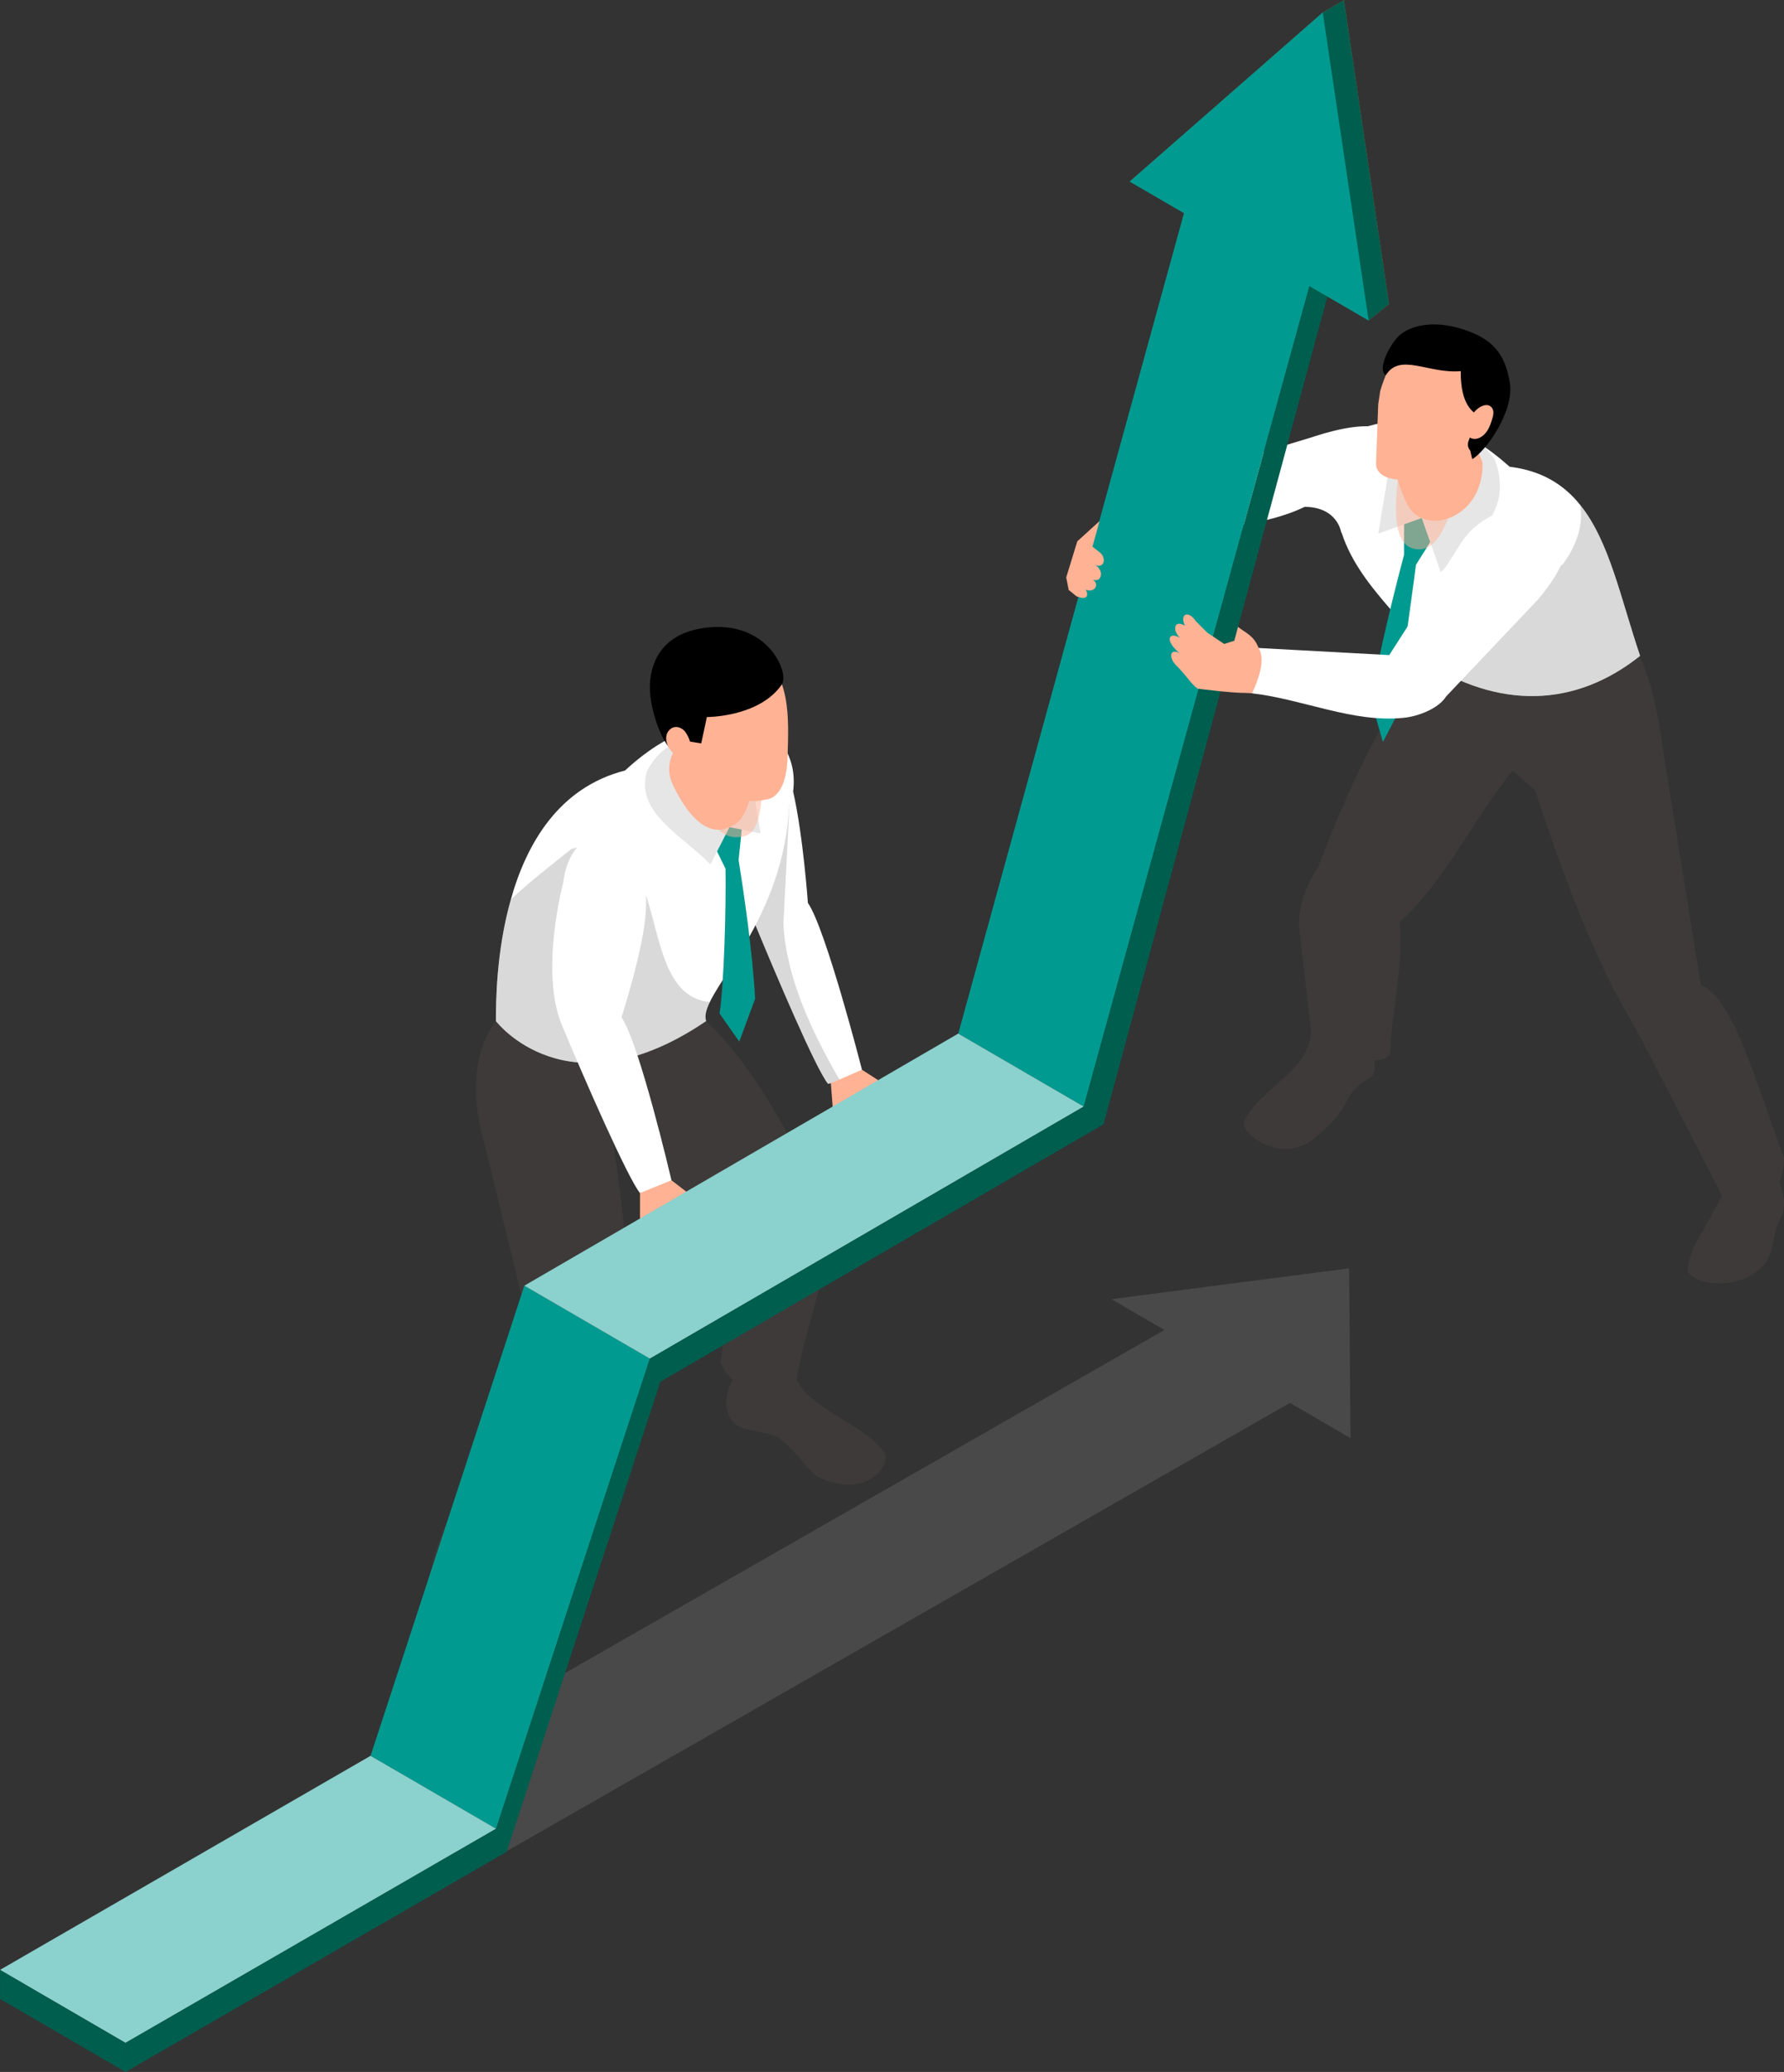
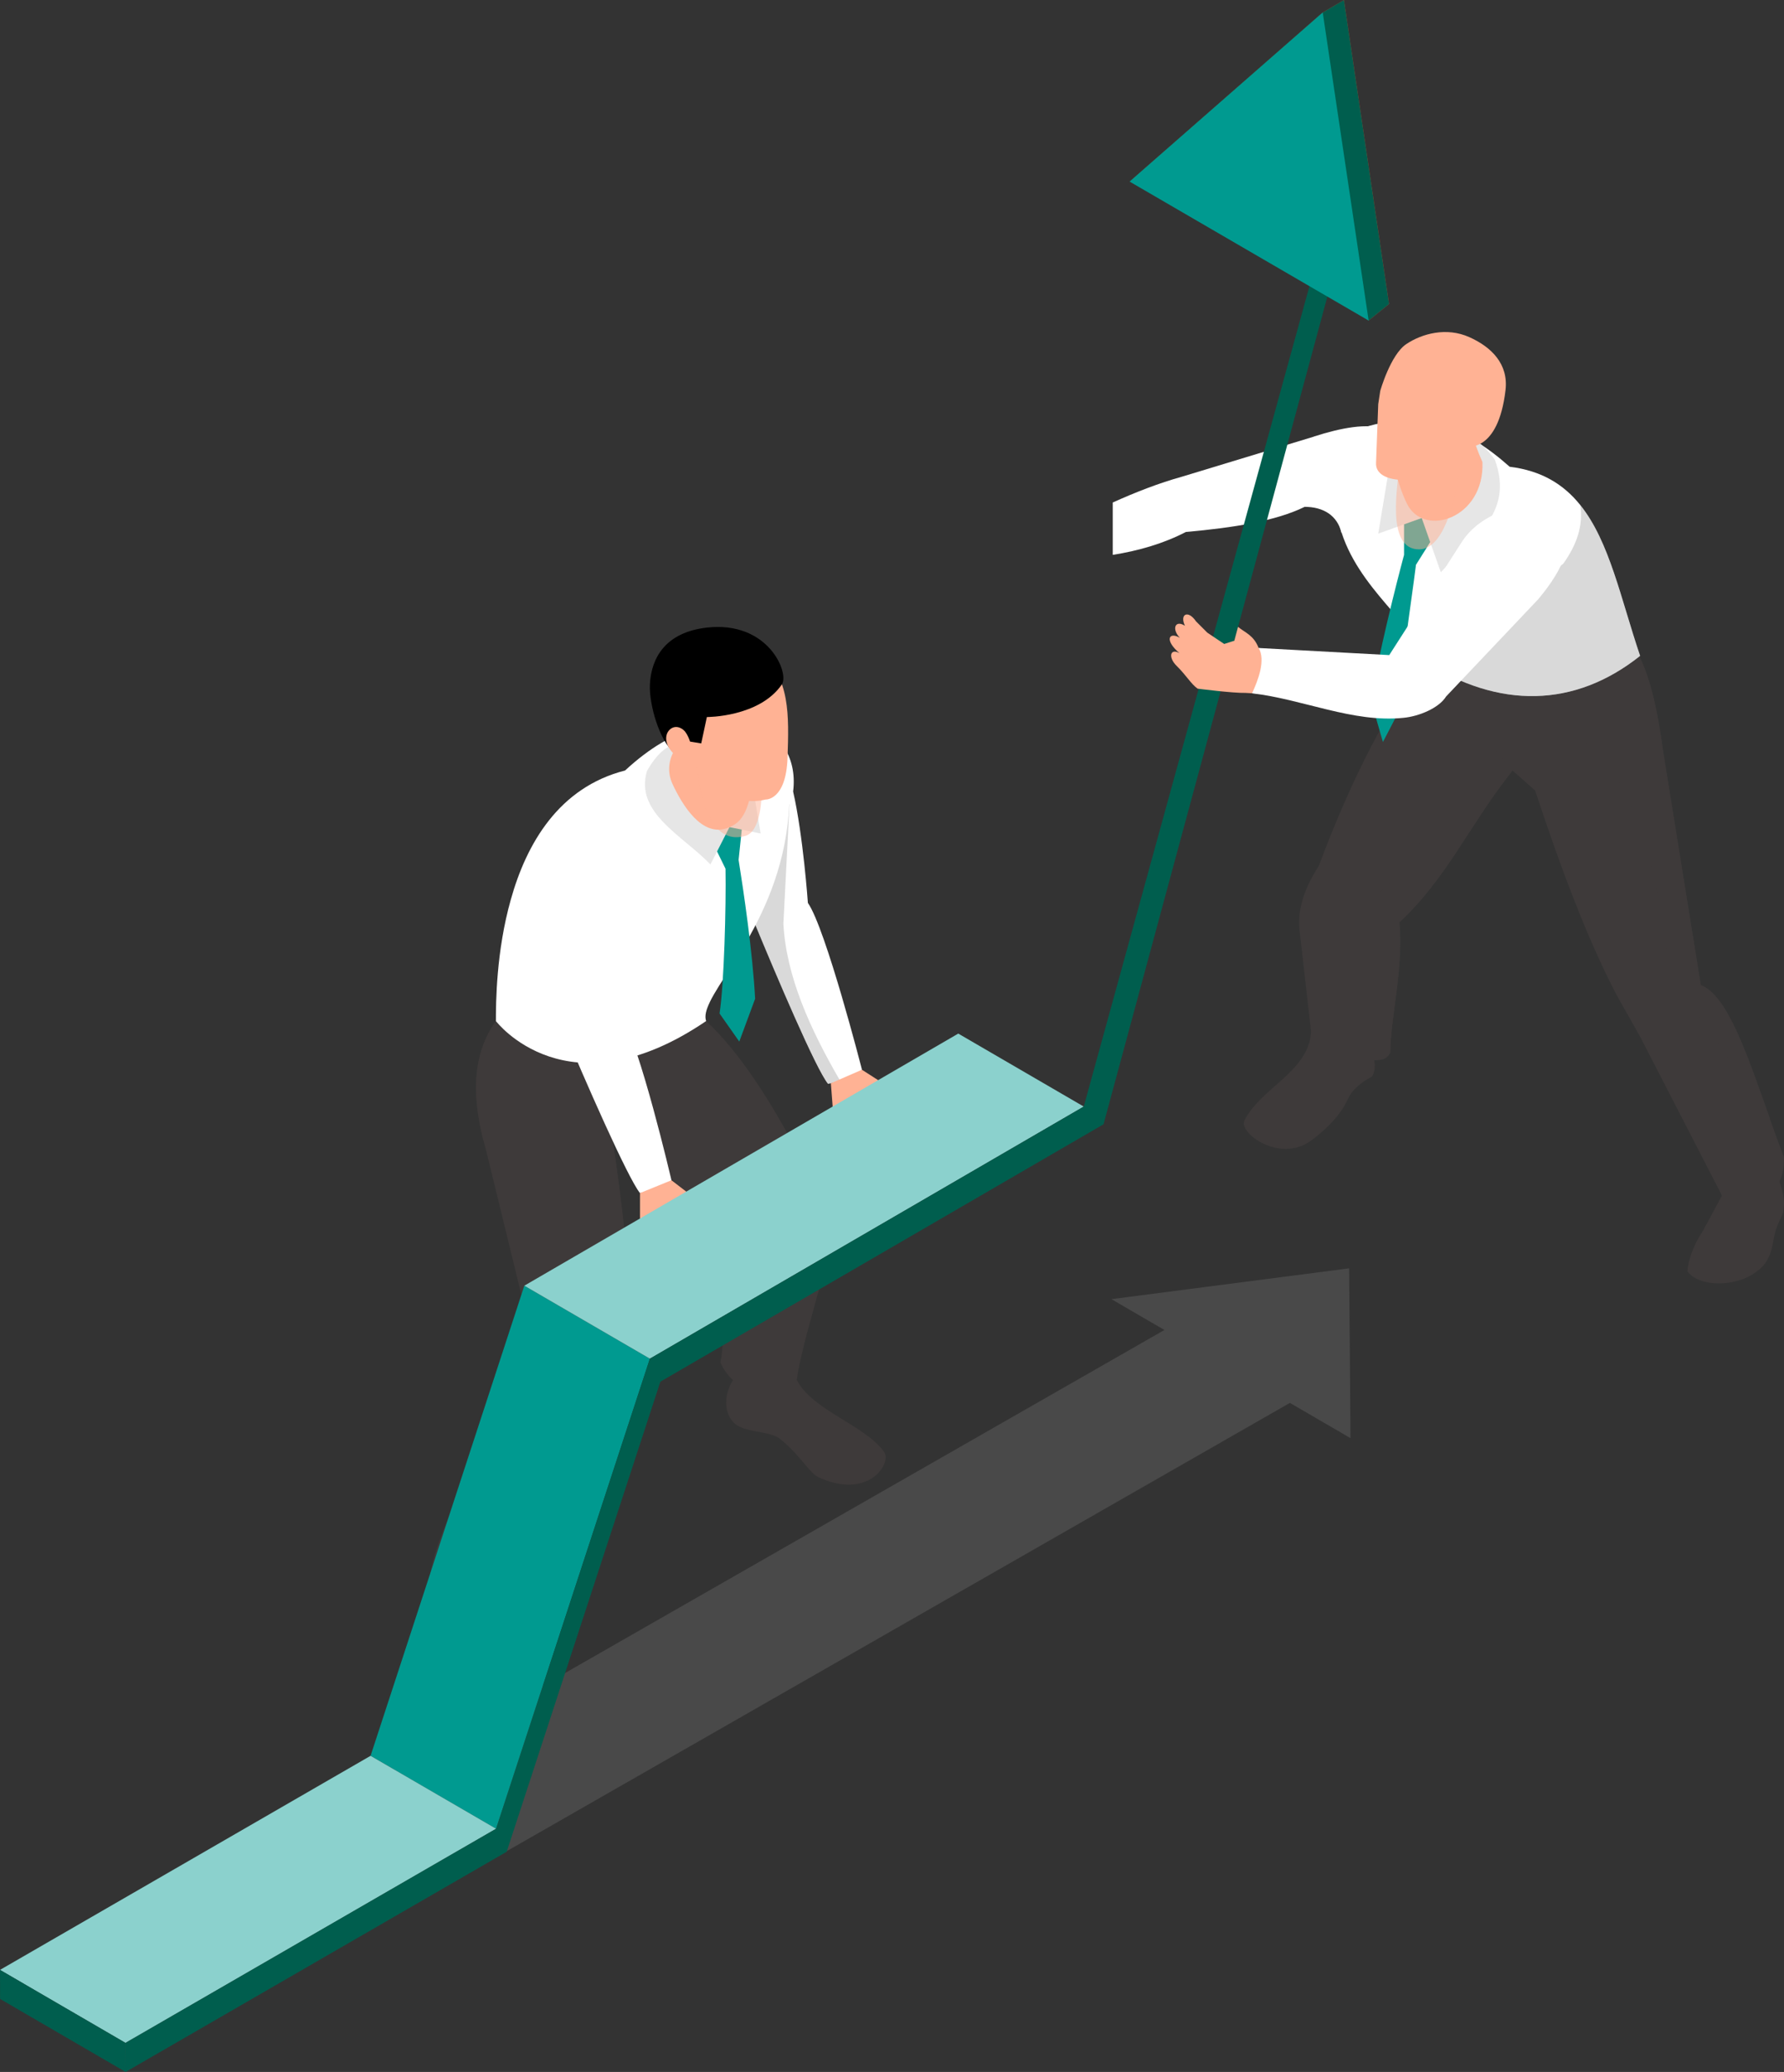
<svg xmlns="http://www.w3.org/2000/svg" viewBox="0 0 344.6 400">
  <rect x="0" y="0" width="344.6" height="400" fill="#333333" stroke="none" />
  <defs>
    <style>
      .cls-1 {
        fill: #7c7c7c;
      }

      .cls-1, .cls-2, .cls-3, .cls-4, .cls-5, .cls-6, .cls-7, .cls-8, .cls-9, .cls-10, .cls-11, .cls-12 {
        stroke-width: 0px;
      }

      .cls-1, .cls-7, .cls-9 {
        mix-blend-mode: multiply;
      }

      .cls-1, .cls-9 {
        opacity: .3;
      }

      .cls-2 {
        fill: #000;
      }

      .cls-3, .cls-7 {
        fill: #ffb294;
      }

      .cls-4 {
        fill: #3e3a3a;
      }

      .cls-5 {
        fill: #8bd1cd;
      }

      .cls-13 {
        isolation: isolate;
      }

      .cls-6 {
        fill: #c44a22;
      }

      .cls-7 {
        opacity: .5;
      }

      .cls-8 {
        fill: #e6e6e6;
      }

      .cls-9 {
        fill: gray;
      }

      .cls-10 {
        fill: #fff;
      }

      .cls-11 {
        fill: #005e4e;
      }

      .cls-12 {
        fill: #009a90;
      }
    </style>
  </defs>
  <g class="cls-13">
    <g id="_レイヤー_2" data-name="レイヤー 2">
      <g id="_レイヤー_1-2" data-name="レイヤー 1">
        <g>
          <g>
            <path class="cls-10" d="M166.49,206.52c-.62.94-2.59,1.68-4.2,2.15-1.28.36-2.35.57-2.35.57-2.35-2.87-10.01-20.94-14.3-31.31-.76-1.83-1.52-3.99-2.24-6.3-3.38-10.65-6.13-24.42-6.13-24.42-.92-13.16,17.73-8.66,15.93,5.6,1.95,8.54,2.85,21.5,2.85,21.5,3.45,4.92,10.45,32.2,10.45,32.2Z" />
            <path class="cls-9" d="M162.29,208.67c-1.28.36-2.35.57-2.35.57-2.35-2.87-10.01-20.94-14.3-31.31-.76-1.83-1.52-3.99-2.24-6.3l9.11-16.41-1.19,23.14c.55,10.05,5.07,20.16,10.97,30.3Z" />
            <path class="cls-2" d="M84.06,308.85c-1.56,3.36-3.06,6.12-2.85,8.65.41,1.35.9,1.97,1.3,3.83.46,2.3-.08,6.1,3.41,8.49,4.1,3.33,11.76,3.56,14.87.24.19-1.66-.61-5.35-2.54-8.39l-2.59-7.31,1.52-9.83-9.29-4.84-3.83,9.15Z" />
            <path class="cls-4" d="M142.94,264.75c-2.4,2.24-3.97,6.94-1.23,9.87,1.94,2.08,6.82,1.47,8.99,3.19,3.78,3,5.65,6.57,7.36,7.36,9.71,4.5,14.28-2.7,12.71-4.88-3.89-5.41-14.76-8.25-17.19-14.65l-1.54-5.85-9.73.58.63,4.38Z" />
            <path class="cls-4" d="M134.62,195.57c-.03.08-.18.43-.42.99-1.62,3.75-7.74,17.17-14.75,22.37-.39.3-.77.56-1.16.79,0,0,2.55,16.41,3.41,30.4.5,8.02.44,15.18-.96,18.08l-25.04,46.22s-10.43,0-12.51-7.64c-2.08-7.65,16.16-39.62,21.03-42.4l-10.26-42.05c-.21-.72-.4-1.44-.57-2.15-2.55-10.1-2.25-19.43,5.62-26.73l29.86,1.77,5.75.34Z" />
            <path class="cls-4" d="M161.04,237.28c-.74,5.71-6.19,21.96-7.12,29.01-11.29,6.26-14.77-3.29-14.77-3.29.05-.29.11-.57.17-.87,1.52-8.85-1.75-19,2.96-23.99-1.33-.96-14.76-12.35-22.82-19.2-3.52-2.99-6.03-5.12-6.03-5.12l20.2-17.39.98-.84c.6.47,1.2.98,1.79,1.53,13.31,12.27,24.64,40.16,24.64,40.16Z" />
            <path class="cls-4" d="M148.36,239.27c-4.93,3.23-7.09,12.81-9.05,22.86,1.52-8.85-1.75-19,2.96-23.99-1.33-.96-14.76-12.35-22.82-19.2-.39.3-.77.56-1.16.79,0,0,2.55,16.41,3.41,30.4-3.14-13.98-6.76-27.54-16.88-34.49-5.41-2.54-9.28-1.17-11.44,4.55-2.55-10.1-2.25-19.43,5.62-26.73l29.86,1.77,4.76,1.2.57.14,2.2.55c-3.4,3.44-4.91,6.88-4.35,10.32,1.44,10.55,6.84,21.16,16.31,31.83Z" />
            <path class="cls-10" d="M137.11,193.46c-.73,1.51-1.04,2.72-.71,3.66-26.81,18.22-40.61,0-40.61,0,0-3.49.04-13.43,2.89-23.49,3.02-10.75,9.26-21.62,22.06-24.88,19.52-18.06,31.36-2.42,31.36-2.42,2.97,24.57-11.32,39.57-14.99,47.12Z" />
            <path class="cls-12" d="M138.69,157.66l-1.06,4.93,2.51,5.12c.13,7.3-.28,22.4-1.15,27.95l3.81,5.42,3.06-8.26c-.47-8.96-2.24-20.86-3.19-26.81l.64-6.14-3.12-2.62-1.49.39Z" />
            <path class="cls-8" d="M132.84,143.77c-2.82-.85-5.51.89-7.86,5.06-2.43,8.08,6.89,12.47,12.25,18.06l3.68-7.21,6.01,1.23-2.29-13.7-11.8-3.44Z" />
            <path class="cls-3" d="M132.89,140.05l-2.81,5.16c-1.02,1.88-1.1,4.12-.21,6.07,1.88,4.09,5.67,10.35,10.58,8.6,3.18-1.13,4.31-3.46,5.47-11.73,1.37-9.75-13.03-8.09-13.03-8.09Z" />
            <path class="cls-7" d="M134.63,147.49s.7,16.42,9.38,13.87c4.54-1.33,2.92-15.87,2.92-15.87l-12.3,2Z" />
            <path class="cls-3" d="M134.63,147.49s5.1,8.9,13.26,6.86c0,0,3.94.21,4.23-8.02.28-8.23.52-15.55-5.32-20.35-7.3-5.99-19.68-6.11-20.07,9,0,0,1.74,10.42,7.91,12.5Z" />
            <path class="cls-2" d="M131.8,142.93l3.65.59,1.09-5.09s10.12.05,14.49-6.3c1.48-2.15-2.59-12.32-14.49-10.97-7.93.9-10.73,5.78-11,10.9-.21,3.91,1.86,10.94,4.57,13.12l1.69-2.26Z" />
            <path class="cls-3" d="M132.39,141.31c-.5-.62-1.28-1.07-2.07-.94-.73.12-1.33.73-1.54,1.45-.21.71-.08,1.49.24,2.17.32.67.81,1.24,1.33,1.77.51.51,1.15,1.02,1.87.93,2.42-.3,1.07-4.24.16-5.37Z" />
-             <path class="cls-9" d="M136.41,197.12c-26.81,18.22-40.61,0-40.61,0,0-3.49.04-13.43,2.89-23.49,3.68-3.47,7.76-6.59,11.7-9.75,20.75-5.28,11.32,28.05,26.73,29.58-.73,1.51-1.04,2.72-.71,3.66Z" />
            <path class="cls-10" d="M108.83,170.22s-4.63,17.23-.33,27.59c4.3,10.36,12.77,29.65,15.12,32.52,0,0,4.98-.79,6.08-2.48,0,0-6.2-26.52-9.66-31.44,0,0,4.3-13.18,4.72-20.6.99-17.38-14.19-19.26-15.94-5.59Z" />
          </g>
          <polygon class="cls-3" points="123.62 230.33 123.62 235.24 133.8 239.61 132.56 230.05 129.7 227.85 123.62 230.33" />
          <polygon class="cls-3" points="160.49 209.13 160.84 213.63 168.18 219.55 169.62 208.53 166.49 206.52 160.49 209.13" />
          <g>
            <path class="cls-4" d="M343.63,227.77c.99,3.16,1.19,4.08.77,6.43-.47,1.24-.94,1.8-1.46,3.52-.61,2.12-.51,5.66-3.67,7.78-3.76,2.97-11.02,3.1-13.31-.06,0-1.54,1.02-4.95,2.93-7.71l3.69-6.86-.24-6.43,10.6-2.33.69,5.66Z" />
            <path class="cls-4" d="M262.77,198.22c1.23,3.14,3.93,6.71,2.26,9.61,0,0-3.47,1.69-4.59,4.2-1.84,4.1-5.75,7.12-7.22,8.19-5.99,4.38-14.05-1.5-12.85-3.89,2.97-5.92,11.2-8.99,12.7-15.68l.75-6.02,9.03-.84-.08,4.43Z" />
            <path class="cls-4" d="M297.58,141.8c-1.78,2.35-3.59,4.66-5.42,6.94-.25.31-.5.64-.74.96-7.67,9.81-12.08,19.95-21.11,28.35.78,9.11-1.61,17.56-1.78,25.15-.36.75-.93,1.18-1.64,1.35-3.78.95-9.71-3.14-13.65-5.45l-2.2-19.35c-.43-3.62.54-7.72,3.71-12.6,6.16-16.49,13.42-30.92,22.3-42.33l20.52,16.96Z" />
            <path class="cls-4" d="M277.06,124.84c.09.24.18.49.29.73,1.46,3.71,3.45,7.64,5.77,11.45,2.15,3.53,4.57,6.96,7.11,10.03l6.3,5.57c4.89,14.83,10.02,28.52,15.75,39.5l4.52,8,15.99,31.02c7.03,2.02,12.02-.72,11.8-7.75-.95-2.45-1.86-4.97-2.75-7.48-4.26-11.98-8.08-23.69-13.32-25.72l-7.27-45.07c-1.06-7.87-2.54-15.04-5.41-19.95-13.48,7.22-28.03,7.3-37.9.33-.3-.21-.59-.43-.88-.65Z" />
            <path class="cls-4" d="M274,135.18l9.12,1.84,19.72,3.97c13.33,7.81,17.14,26.54,19.63,46.77l19.39,28.35v-.21c-4.27-11.98-8.09-23.69-13.33-25.72l-7.27-45.07c-1.06-7.87-2.54-15.04-5.41-19.95-13.48,7.22-28.03,7.3-37.9.33l-.59.08-2.72.4-.63,9.21Z" />
            <path class="cls-4" d="M292.17,148.74c-.25.31-.5.64-.74.96-7.67,9.81-12.08,19.95-21.11,28.35.78,9.11-1.61,17.56-1.78,25.15-.36.75-.93,1.18-1.64,1.35-8.45-5.65-2.88-18.66-.58-31.89,11.22-10.99,15.24-23.83,13.01-38.22l12.84,14.29Z" />
            <path class="cls-10" d="M258.33,99.48c2.07,12.47,14.1,20.3,16.3,26.5.19.55.31,1.09.34,1.61,14.57,9.36,29.21,9.07,41.84-.97-3.74-11.01-5.89-22.07-11.57-29.13-3.16-3.93-7.41-6.62-13.63-7.38-8.63-7.67-18.43-12.12-31.99-6.14l-1.29,15.51Z" />
            <g>
              <path class="cls-12" d="M275.95,99.36l.54,4.93-2.98,4.75c-.87,7.13-3.32,22.27-3.04,27.78l-3.34,6.43-2.3-7.95c1.37-8.72,4.84-22.46,6.38-28.18v-6.07s3.32-2.24,3.32-2.24l1.42.53Z" />
              <path class="cls-8" d="M279.75,85.45c3.32-2.52,6.24-.45,9,3.29,3.91,10.75-4.83,15.5-10.44,21.74l-3.69-10.47-8.4,3.01,2.59-15.56,10.93-2.01Z" />
            </g>
            <path class="cls-10" d="M253.8,84.29l-25.53,7.75c-4.35,1.21-8.8,2.93-13.33,4.97v10.11c5.04-.8,9.8-2.18,14.13-4.42,9.1-.81,17.34-2.1,22.94-4.85,3.55,0,6.3,1.62,7.11,5.01l8.72-20.03c-3.82-1.21-8.74-.25-14.06,1.45Z" />
            <path class="cls-9" d="M274.63,125.97c.19.55.31,1.09.34,1.61,14.57,9.36,29.21,9.07,41.84-.97-3.74-11.01-5.89-22.07-11.57-29.13.64,4.03-.73,7.78-3.29,11.36l-19.71,15.02-7.61,2.1Z" />
            <polygon class="cls-1" points="260.76 264.22 260.6 244.86 241.36 247.35 214.68 250.81 224.92 256.76 0 385.42 24.25 399.5 249.16 270.84 260.86 277.64 260.76 264.22" />
            <g class="cls-13">
              <g>
                <polygon class="cls-6" points="268.31 58.69 264.37 61.89 222.13 31.86 218.2 35.06 255.5 2.41 259.6 0 268.31 58.69" />
                <polygon class="cls-11" points="268.31 58.69 264.37 61.89 222.13 31.86 218.2 35.06 255.5 2.41 259.6 0 268.31 58.69" />
              </g>
              <polygon class="cls-2" points="254.01 51.33 229.77 37.25 233.23 39.22 257.47 53.3 254.01 51.33" />
-               <polygon class="cls-12" points="209.34 213.63 185.1 199.54 229.77 37.25 254.01 51.33 209.34 213.63" />
              <polygon class="cls-12" points="95.82 353.05 71.58 338.97 101.28 248.21 125.53 262.3 95.82 353.05" />
              <polygon class="cls-5" points="125.53 262.3 101.28 248.21 185.1 199.54 209.34 213.63 125.53 262.3" />
              <polygon class="cls-5" points="24.24 394.39 0 380.3 71.58 338.97 95.82 353.05 24.24 394.39" />
              <polygon class="cls-11" points="24.26 400 .02 385.91 0 380.3 24.24 394.39 24.26 400" />
              <polygon class="cls-11" points="254.01 51.33 257.47 53.3 213.16 217.05 127.56 266.74 97.87 357.49 24.26 400 24.24 394.39 95.82 353.05 125.53 262.3 209.34 213.63 254.01 51.33" />
              <polygon class="cls-12" points="264.37 61.89 218.2 35.06 255.5 2.41 264.37 61.89" />
            </g>
            <g>
              <path class="cls-3" d="M271.78,97.26c3.27,6.62,15.01,2.83,14.57-8.06-.92-2.02-1.52-3.93-1.53-3.93,1.5-2.97,4.49-6.49,3.06-6.31-3.77.48-15.57,7.68-19.3,8.23,0,0,1.29,6.26,3.2,10.07Z" />
              <path class="cls-7" d="M274.12,106.06c6.71-.03,8.18-18.56,8.34-18.51-4.4.14-7.39.13-11.78.29-.89,6.11-2.96,18.25,3.44,18.22Z" />
            </g>
            <path class="cls-3" d="M283.28,86.18s-1.93,3.69-4.11,4.94-5.47,1.69-8.77,1.51c-2.59-.14-4.73-1.16-4.6-3.29l.42-11.32.39-2.55s1.97-6.99,5.03-9.04c3.06-2.05,7.77-3.3,12.14-1.36,4.37,1.94,7.61,5.25,7.03,10.23-1.43,12.2-7.53,10.89-7.53,10.89Z" />
-             <path class="cls-2" d="M284.38,88.63l-.39-1.66c-.44-.48-.57-1.17-.34-1.78l1.87-4.98c-.81-.55-3.44-1.87-3.36-8.56-6.32.55-11.71-3.64-14.49.81-1.81-1.26,1.05-6.45,2.87-7.91,2-1.6,6.09-2.82,11.83-1.04,5.92,1.83,8.37,4.77,9.27,10.41.9,5.64-4.88,13.44-7.26,14.71Z" />
            <path class="cls-3" d="M288.21,78.77c.41.57.25,1.36.05,2.03-.22.75-.47,1.5-.86,2.17-.4.67-.96,1.27-1.68,1.58-.68.3-1.6.27-2.04-.33-.33-.46-.28-1.08-.16-1.64.24-1.1.7-2.48,1.5-3.31.74-.77,2.34-1.68,3.19-.51Z" />
-             <path class="cls-3" d="M212.37,106.6l-1.34-1.06,1.36-4.94-4.3,3.91-2.14,6.97.48,2.41,1.53,1.25.4.12c1.83.66,1.89-.65,1.34-1.42,1.77.66,2.76-1.01,1.38-1.96,1.74.73,2.33-1.84.31-2.91,1.83,1.05,2.5-1.25.98-2.39Z" />
            <path class="cls-3" d="M249.89,134.29l-9.29-.52c-2.46.06-9.26-.82-9.26-.82-1.23-.84-2.2-2.57-4.03-4.37-1.72-1.66-1.29-3.51.52-2.49-2.95-2.49-2.06-4.21.07-2.96-1.64-1.72-.89-3.53.99-2.32-1.06-2.21.56-3.16,2.14-.85l2.18,2.18,3.26,2.18,1.95-.62.37-1.38.35-1.3c1.38,1.14,3.02,1.59,3.98,4.08l8.05,1.68-1.28,7.53Z" />
            <path class="cls-10" d="M297.02,115.8l-17.69,18.66c-1.37,2.23-5.24,3.84-8.24,4.12-9.71,1.01-19.46-3.61-29.24-4.73,1.21-2.62,2.64-6.41,1.28-8.75l25.22,1.37,13.89-21.65c7.43-11.79,31.5-8.72,14.78,10.99Z" />
          </g>
        </g>
      </g>
    </g>
  </g>
</svg>